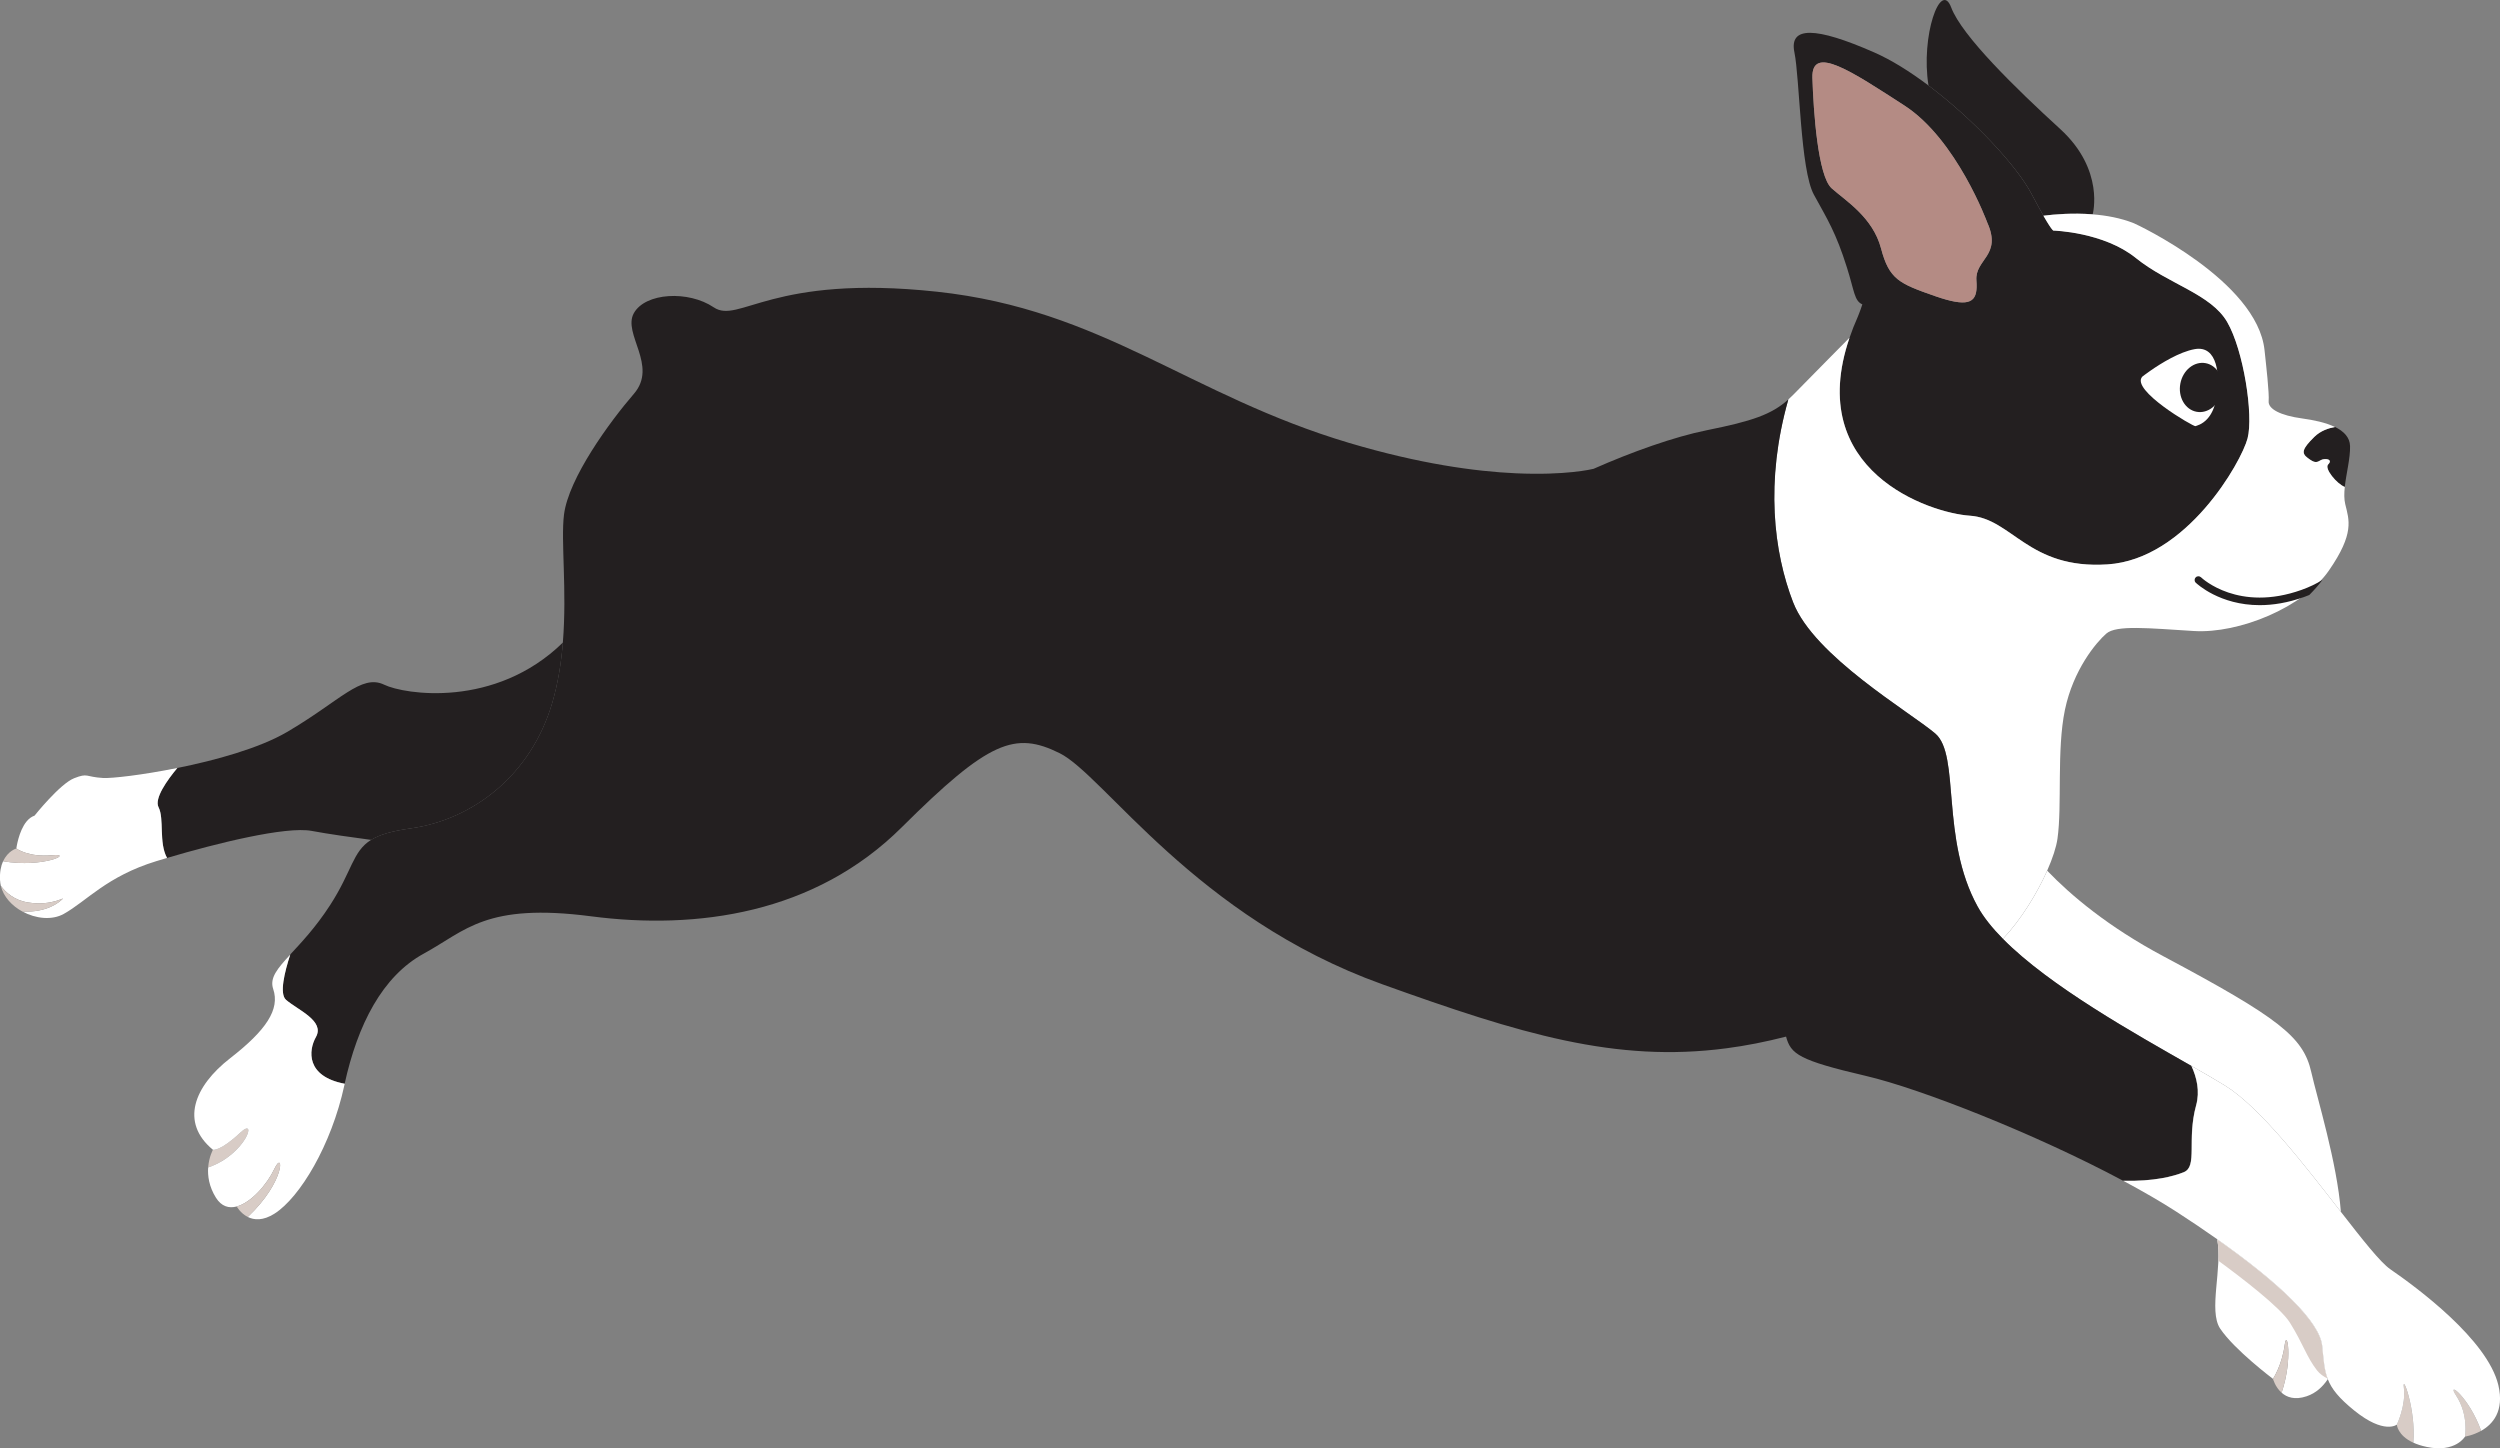
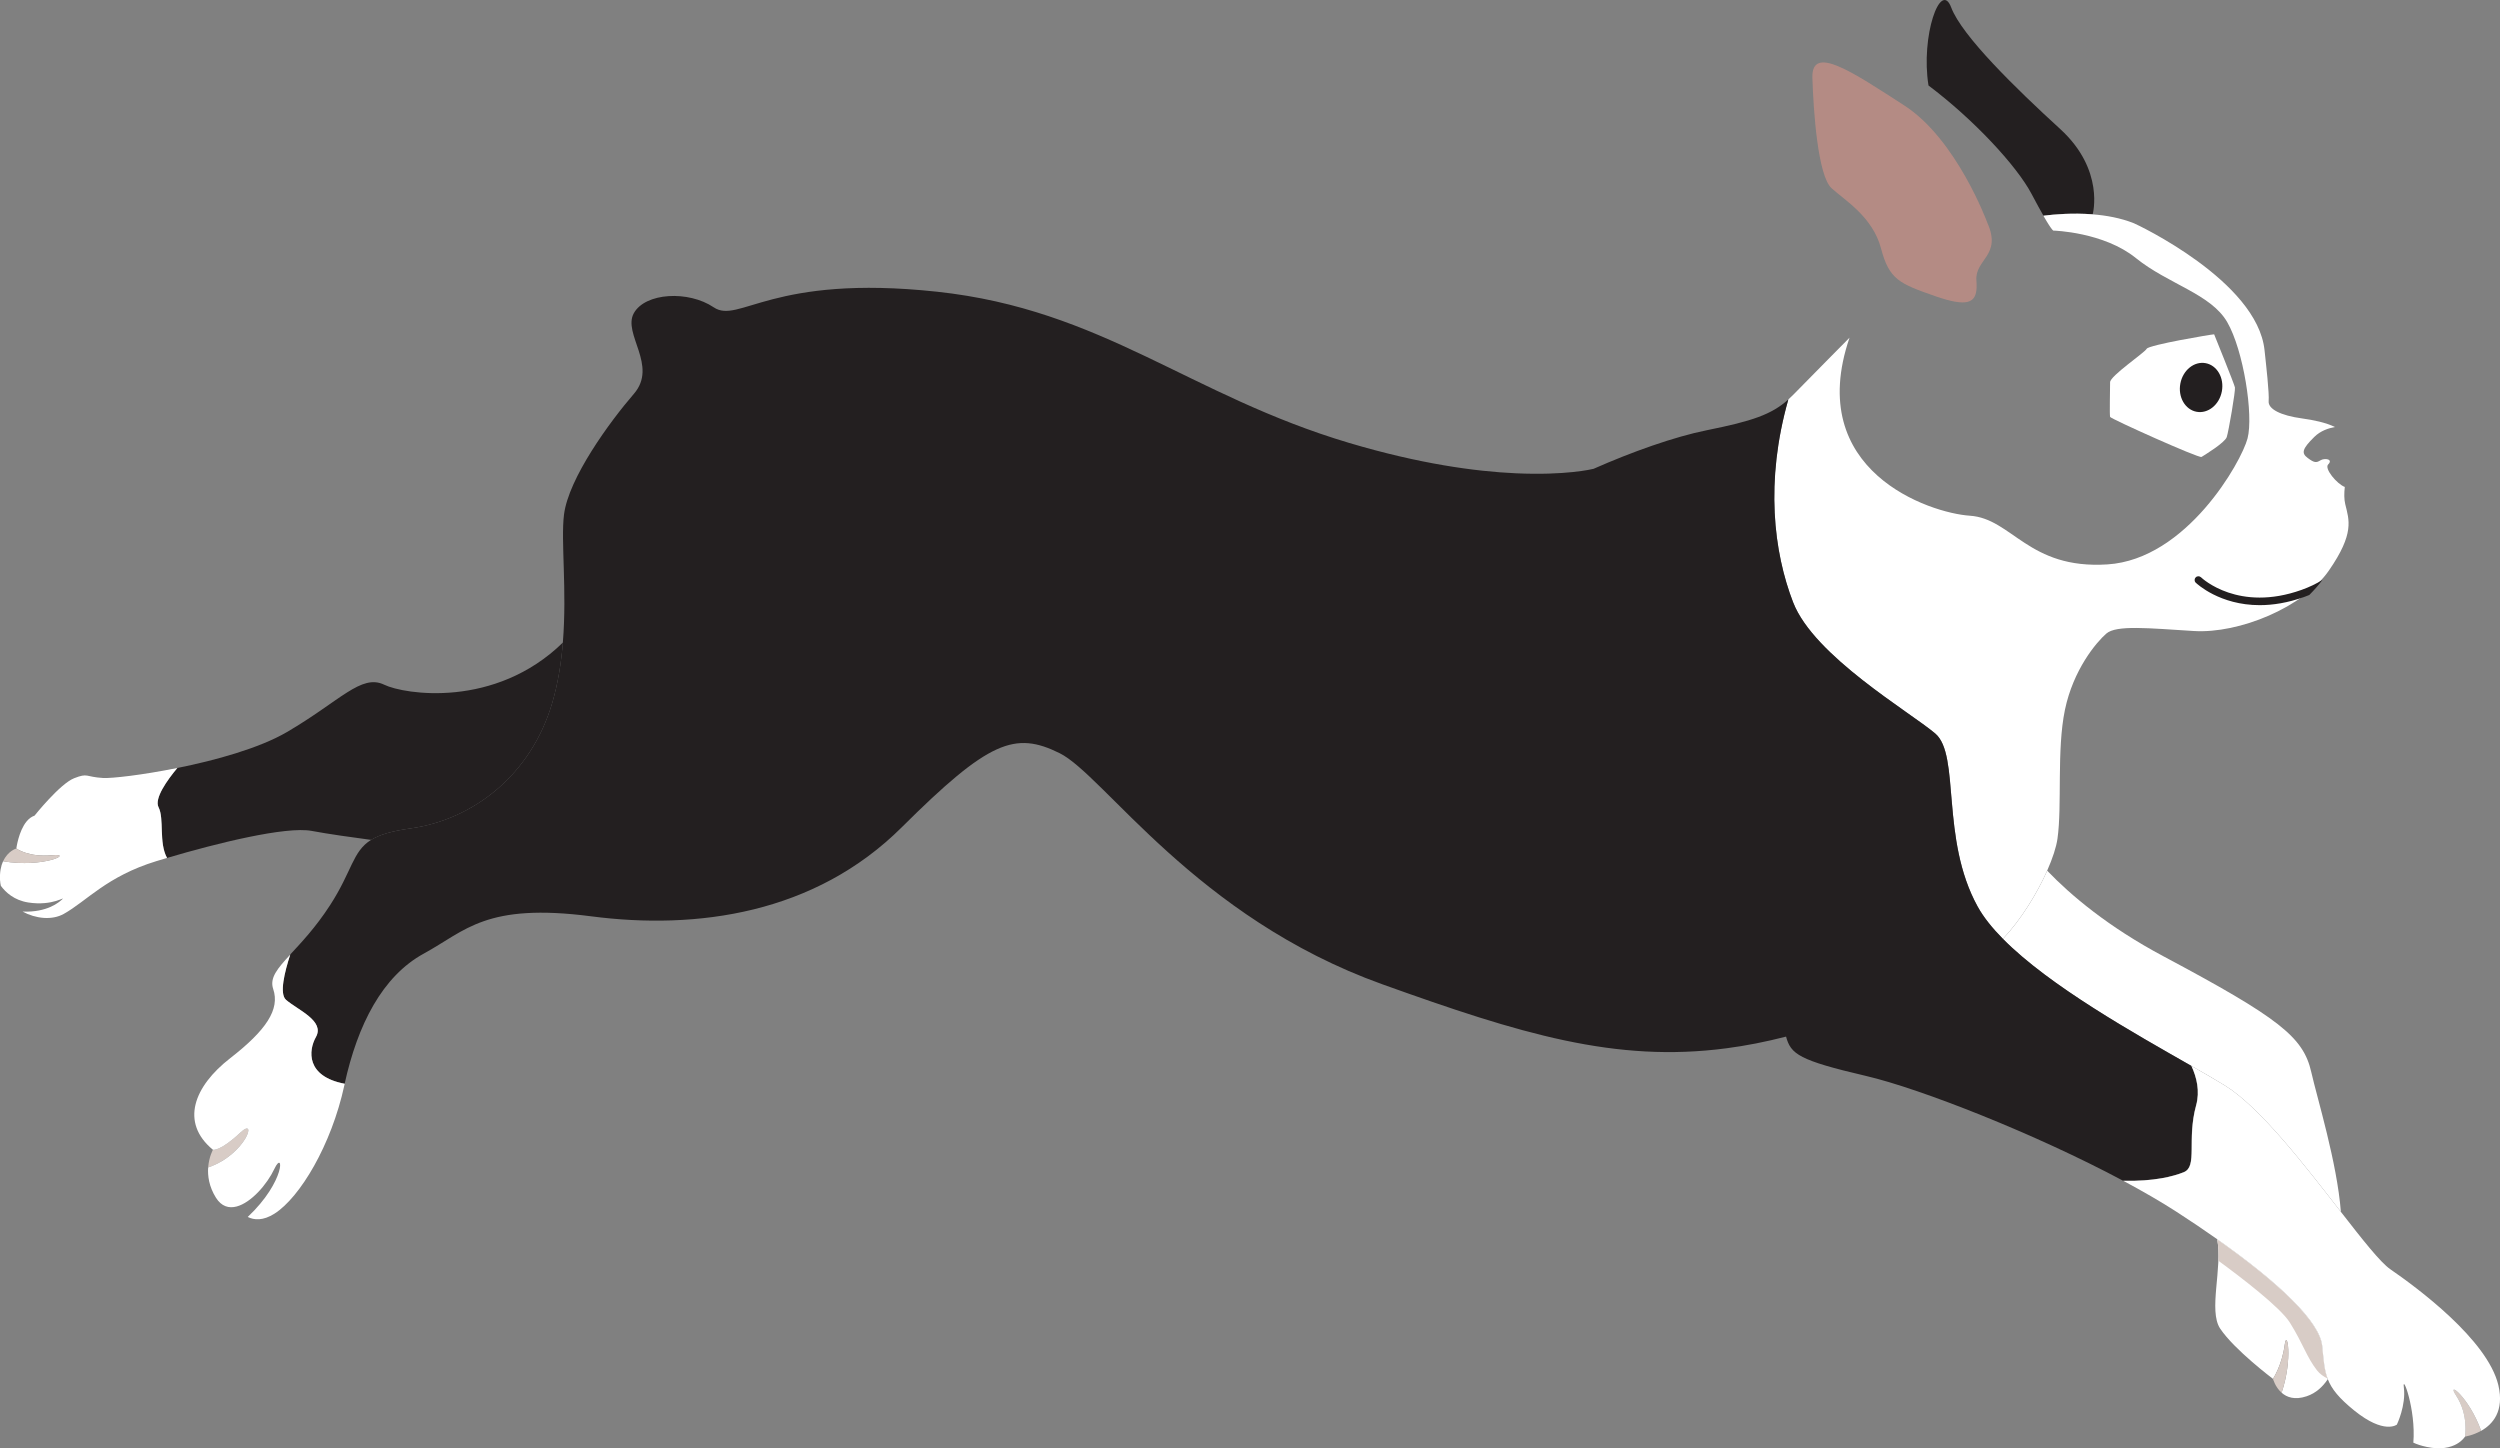
<svg xmlns="http://www.w3.org/2000/svg" id="Layer_2" data-name="Layer 2" viewBox="0 0 921.13 533.63">
  <rect x="0" y="0" width="921.13" height="533.63" fill="#808080" stroke="none" />
  <defs>
    <style>
      .cls-1 {
        fill: #231f20;
      }

      .cls-2 {
        fill: #d8ccc6;
      }

      .cls-3 {
        fill: #fff;
      }

      .cls-4 {
        fill: #b48b84;
      }
    </style>
  </defs>
  <g id="Layer_1-2" data-name="Layer 1">
    <g>
      <g>
        <path class="cls-3" d="M815.81,123.18c-.93,0-24.17,3.93-24.86,5.33s-13.48,10-13.48,12.32-.23,12.09,0,12.78,32.76,15.33,33.69,14.75,8.6-5.23,9.29-7.32,3.25-17.04,3.02-18.28c-.23-1.24-7.67-19.59-7.67-19.59Z" />
        <path class="cls-3" d="M816.92,456.58c2.05,10.54-3.32,26.32,1.11,32.95,5.26,7.85,19.45,18.51,19.45,18.51,0,0,3.32-4.98,4.31-12.51.82-6.21,3.11,5.05-1.13,17.62,1.91,1.68,4.84,2.78,9.22,1.31,3.51-1.17,6.02-3.62,7.8-6.3-1.35-3.44-1.53-7.11-2.07-12.28-.91-8.82-15.46-22.94-38.69-39.3Z" />
        <path class="cls-2" d="M855.61,495.88c-.91-8.82-15.46-22.94-38.69-39.3.47,2.42.54,5.13.44,7.94,8.28,6.06,22.81,17.15,26.33,22.77,4.98,7.98,6.14,12.64,10.02,17.63,1.05,1.34,2.43,2.3,3.9,3-1.26-3.37-1.47-6.99-1.99-12.04Z" />
        <path class="cls-3" d="M737.98,345.92c17.26,17.48,48.78,35.01,69.46,46.82,4.81,2.74,9.04,5.17,12.36,7.23,12.99,8.04,29.63,29.71,42.7,46.54-1.39-18.11-8.75-41.94-10.91-51.5-2.91-12.88-11.69-19.86-54.52-42.69-20.33-10.84-34.02-22.39-42.78-31.51-3.68,8.3-9.59,17.98-16.3,25.12Z" />
-         <path class="cls-1" d="M850.27,168.72c2.4,1.78,3.13,1.85,4.69.88,1.56-.97,4.83-.45,2.86,1.5-1.54,1.52,3.25,7.23,6.12,8.3.53-4.96,2.06-10.53,1.94-15.05-.08-3.22-2.32-5.45-5.54-7.03-2.33.4-5.31,1.36-7.63,3.65-4.47,4.42-4.83,5.96-2.43,7.75Z" />
-         <path class="cls-1" d="M820.63,118.63c-6.04-10.39-21.77-13.98-33.64-23.57-11.87-9.6-30.28-10.11-30.28-10.11,0,0-.25.69-3.79-5.48-1.11-1.93-2.55-4.53-4.4-8.04-5.5-10.43-21.41-27.49-37.96-39.93-6.78-5.09-13.66-9.41-19.98-12.18-21.76-9.56-31.41-9.69-29.43-.06,1.98,9.63,2.17,43.31,7.18,52.46,5.01,9.15,8.11,13.93,12.19,26.9,2.77,8.78,2.68,12.2,5.66,13.53-.83,2.57-1.72,4.67-1.72,4.67-.58,1.3-1.12,2.58-1.61,3.84-.5,1.27-.96,2.52-1.37,3.75-16.79,49.12,29.5,64.6,44.34,65.59,15.58,1.03,21.52,19.82,50.7,17.94,29.19-1.88,49.37-37.84,51.61-46.41,2.24-8.57-1.46-32.51-7.51-42.9ZM716.99,110.37c-1.2-.33-2.51-.75-3.95-1.25-13.23-4.61-16.94-6.1-19.97-17.61-3.04-11.51-13.16-17.62-18.2-22.14-5.04-4.53-6.69-28.19-7.08-40.67-.39-12.48,14.53-2.31,33.85,10.15,19.32,12.46,30.59,43.19,30.59,43.19,5.5,12.2-4.63,13.43-4.01,21.33.55,7.04-1.43,9.76-11.23,7ZM816.54,147.1c-.64,3.44-1.85,5.66-3.13,7.1-1.98,2.26-4.12,2.64-4.49,2.82-.62.3-24.13-13.37-19.57-18.26,0,0,1.17-.92,3.03-2.21,3.82-2.65,10.63-6.9,16.28-7.91,8.4-1.5,9.53,9.65,7.87,18.45Z" />
+         <path class="cls-1" d="M850.27,168.72Z" />
        <path class="cls-1" d="M710.56,31.5c16.55,12.44,32.45,29.5,37.96,39.93,1.85,3.51,3.29,6.11,4.39,8.04,4.12-.53,10.88-1.09,18.14-.51,0,0,4.56-16.32-11.95-31.41-16.52-15.09-36.24-34.36-40.17-44.78-3.93-10.41-11.3,10.65-8.37,28.73Z" />
        <path class="cls-4" d="M732.22,82.04s-11.26-30.72-30.59-43.19c-19.32-12.46-34.24-22.63-33.85-10.15.39,12.48,2.04,36.14,7.08,40.67,5.04,4.52,15.17,10.63,18.2,22.14,3.03,11.5,6.75,12.99,19.97,17.61,1.44.5,2.75.92,3.95,1.25,9.8,2.76,11.78.03,11.23-7-.62-7.9,9.51-9.13,4.01-21.33Z" />
        <path class="cls-3" d="M660.71,221.97c7.64,19.78,43.04,40.38,52.34,48.29,9.31,7.92,1.83,38.77,15.64,63.79,2.16,3.91,5.35,7.89,9.29,11.87,6.71-7.14,12.62-16.82,16.3-25.12,2.02-4.56,3.37-8.7,3.8-11.79,1.75-12.29-.33-32.6,2.74-47.44,3.08-14.84,11.55-24.9,15.25-28.12,3.69-3.24,15.65-1.97,32.28-.95,16.63,1.02,40.33-8.68,49.77-22.33,9.44-13.66,7.41-18.52,5.99-24.4-.45-1.87-.42-4.04-.17-6.35-2.87-1.07-7.66-6.78-6.12-8.3,1.97-1.95-1.29-2.47-2.86-1.5-1.56.97-2.29.9-4.69-.88-2.4-1.79-2.04-3.33,2.43-7.75,2.32-2.29,5.31-3.25,7.63-3.65-3.41-1.66-7.89-2.58-12.04-3.15-8.06-1.09-12.66-3.5-12.4-6.39.26-2.9-.91-13.07-1.52-18.79-2.7-25.5-47.12-46.36-48.15-46.76-4.82-1.92-10.13-2.88-15.19-3.27-7.26-.58-14.02-.02-18.14.51,3.54,6.17,3.79,5.48,3.79,5.48,0,0,18.41.51,30.28,10.11,11.87,9.59,27.6,13.18,33.64,23.57,6.04,10.39,9.75,34.33,7.51,42.9-2.24,8.57-22.43,44.53-51.61,46.41-29.19,1.88-35.12-16.91-50.7-17.94-14.84-.99-61.13-16.47-44.34-65.59,0,0-13.91,14.05-20.69,20.98-.63.64-1.24,1.24-1.87,1.8-8.59,30.26-5.39,56.21,1.78,74.78Z" />
        <path class="cls-2" d="M76.7,430.14c13.9-4.75,18.48-19.08,11.77-12.77-7.33,6.9-10.01,6.26-10.01,6.26,0,0-1.47,2.6-1.76,6.52Z" />
        <path class="cls-1" d="M807.43,392.74c-20.67-11.81-52.2-29.34-69.46-46.83-3.94-3.98-7.13-7.96-9.29-11.86-13.81-25.03-6.33-55.88-15.64-63.79s-44.7-28.52-52.34-48.3c-7.18-18.57-10.37-44.52-1.78-74.78-6.24,5.6-13.37,7.98-30.05,11.34-11.95,2.4-27.65,7.99-41.75,14.23,0,0,0,0-.02,0-.42.1-10.15,2.48-28.66,1.63-14.85-.68-35.37-3.46-61.29-11.17-58.96-17.53-90.89-49.15-151.91-55.73-61.02-6.58-72.94,12.04-82.27,5.75-9.34-6.29-25.21-5.42-29.43,2.16-4.23,7.59,8.99,19.33.03,29.7-8.97,10.38-24.08,31.1-25.76,44.52-1.22,9.73,1.15,27.78-.42,47.1-.6,7.34-1.76,14.87-3.91,22.2-7.8,26.59-29.12,43.05-52.16,46.3-7.08.99-11.49,2.33-14.56,4.23-6.93,4.3-6.96,11.47-15.17,24.12-5.35,8.25-10.66,13.81-14.65,18.13-2.11,6.43-4.08,14.51-1.57,16.68,4.34,3.76,14.39,7.75,11.02,13.71-2.76,4.9-3.75,14.5,10.6,17.22,4.8-21.76,13.85-39.58,29.18-47.96,15.47-8.45,22.81-18.78,61.68-13.72,38.87,5.06,82.35-.9,114.42-32.82,32.08-31.92,41.71-35.44,58.14-27.3,16.42,8.13,50.06,60.44,118.89,85.15,51.02,18.32,85.92,28.99,126.83,23.59,7.1-.93,14.37-2.35,21.95-4.3,1.75,6.47,4.7,8.71,29.41,14.48,20.18,4.71,62.58,21.43,94.75,38.61h0c11.49.31,18.7-1.69,22.32-3.15,5.22-2.1,1.04-11.86,4.57-24.67,1.43-5.18.21-10.26-1.74-14.48Z" />
        <path class="cls-3" d="M76.7,430.14h0c-.22,3.11.29,7.04,2.86,11.15,2.04,3.25,4.77,4.01,7.65,3.24,5.35-1.43,11.19-8.13,13.91-13.91,3.41-7.22,4.23,4.51-9.84,17.77,2.31,1.16,5.61,1.49,9.89-1.24,9.32-5.94,20.93-25.21,25.7-47.24.04-.19.08-.4.14-.59-14.36-2.72-13.37-12.32-10.6-17.22,3.37-5.96-6.68-9.95-11.02-13.71-2.51-2.17-.54-10.26,1.57-16.68-4.81,5.22-7.68,8.61-6.29,12.72,2.52,7.48-2.57,15.15-15.87,25.48-13.3,10.33-18.54,23.65-6.34,33.73,0,0,2.68.65,10.01-6.26,6.7-6.3,2.13,8.02-11.77,12.77Z" />
-         <path class="cls-2" d="M87.22,444.53s1.36,2.5,4.07,3.86c14.07-13.26,13.25-24.99,9.84-17.77-2.73,5.78-8.56,12.48-13.91,13.91Z" />
        <path class="cls-1" d="M58.43,297.44c2.16,4.24.01,13.02,3.12,18.67,18.26-5.41,43.84-11.74,53.29-9.96,6.06,1.14,15.4,2.45,21.94,3.31,3.07-1.9,7.48-3.24,14.56-4.23,23.04-3.24,44.36-19.71,52.16-46.29,2.15-7.33,3.31-14.86,3.91-22.2-25,24.42-58.43,19.13-65.83,15.55-8.48-4.12-16.27,5.99-35.88,17.45-10.19,5.95-26.3,10.4-40.36,13.23-3.76,4.51-8.57,11.24-6.92,14.48Z" />
        <path class="cls-3" d="M.03,324.43c.04.66.13,1.32.28,1.95,1.74,2.37,4.88,5.32,10.09,6.14,9.13,1.43,13.93-2.5,12.57-1.21-1.2,1.13-5.48,4.91-14.66,4.57,4.83,2.61,10.81,3.29,15.18.85,8.46-4.72,15.85-13.85,34.15-19.45,1.26-.39,2.56-.78,3.9-1.17-3.11-5.65-.96-14.42-3.12-18.67-1.65-3.24,3.16-9.97,6.92-14.48-13.01,2.63-24.25,3.88-27.4,3.69-6.55-.39-5.41-1.97-10.65.1-5.22,2.07-14.57,13.78-14.57,13.78-1.13.38-2.08,1.13-2.88,2.08-3,3.59-3.82,10.01-3.82,10.01,0,0,4.42,3.35,13.21,2.48,8.17-.81-3.34,4.76-18.1,2.23-.78,1.71-1.28,4.01-1.12,7.09Z" />
        <path class="cls-2" d="M1.15,317.34c14.75,2.53,26.27-3.04,18.1-2.23-8.8.87-13.21-2.48-13.21-2.48,0,0-3.14.83-4.88,4.71Z" />
-         <path class="cls-2" d="M.31,326.39c.95,4.02,4.1,7.39,8,9.5,9.17.34,13.45-3.45,14.66-4.57,1.36-1.28-3.44,2.64-12.57,1.21-5.21-.82-8.35-3.76-10.09-6.14Z" />
        <path class="cls-2" d="M904.91,514.12c4.75,7.2,3.31,15.2,3.31,15.2,0,0,2.9-.41,5.95-2.14-4.59-12.73-12.95-18.66-9.27-13.07Z" />
-         <path class="cls-2" d="M885.69,511.21c.86,6.61-2.57,13.69-2.57,13.69,0,0,.19,3.96,6.07,6.66,1.02-12.31-4.21-25.81-3.5-20.34Z" />
        <path class="cls-2" d="M837.49,508.04s.78,3.02,3.18,5.12c4.24-12.57,1.95-23.84,1.13-17.62-.99,7.53-4.31,12.51-4.31,12.51Z" />
        <ellipse class="cls-1" cx="811.02" cy="142.77" rx="9.11" ry="7.78" transform="translate(520.94 913.48) rotate(-79.36)" />
        <path class="cls-3" d="M782.28,435.05c7.23,3.86,13.96,7.75,19.79,11.52,5.27,3.41,10.24,6.76,14.86,10.02,23.23,16.36,37.78,30.48,38.69,39.3.53,5.17.72,8.84,2.07,12.28,1.39,3.59,4.07,6.95,9.73,11.53,11.07,8.95,15.71,5.2,15.71,5.2,0,0,3.43-7.07,2.57-13.69-.71-5.47,4.51,8.03,3.5,20.34,1.32.61,2.91,1.14,4.86,1.56,10.65,2.28,14.17-3.79,14.17-3.79,0,0,1.44-8-3.31-15.2-3.68-5.6,4.67.34,9.27,13.07,4.18-2.35,8.63-7.2,6.32-16.87-4.01-16.74-29.99-35.92-39.8-42.67-3.69-2.55-10.29-10.96-18.2-21.13,0,0,0,0,0,0-13.07-16.83-29.7-38.5-42.7-46.54-3.32-2.05-7.55-4.49-12.36-7.23,1.95,4.22,3.17,9.3,1.74,14.49-3.52,12.8.65,22.56-4.57,24.67-3.62,1.46-10.83,3.46-22.32,3.15Z" />
      </g>
      <path class="cls-1" d="M809.03,214.69c.46.44,8.84,8.28,23.57,8.28,4.8,0,10.25-.83,16.31-2.99.66-.24,1.31-.49,1.95-.75,1.87-1.87,3.48-3.72,4.87-5.58-2.22,1.41-4.8,2.65-7.74,3.7-23.1,8.25-36.47-4.11-37.03-4.65-.56-.51-1.44-.51-1.95.05-.54.54-.54,1.41.02,1.95Z" />
    </g>
  </g>
</svg>